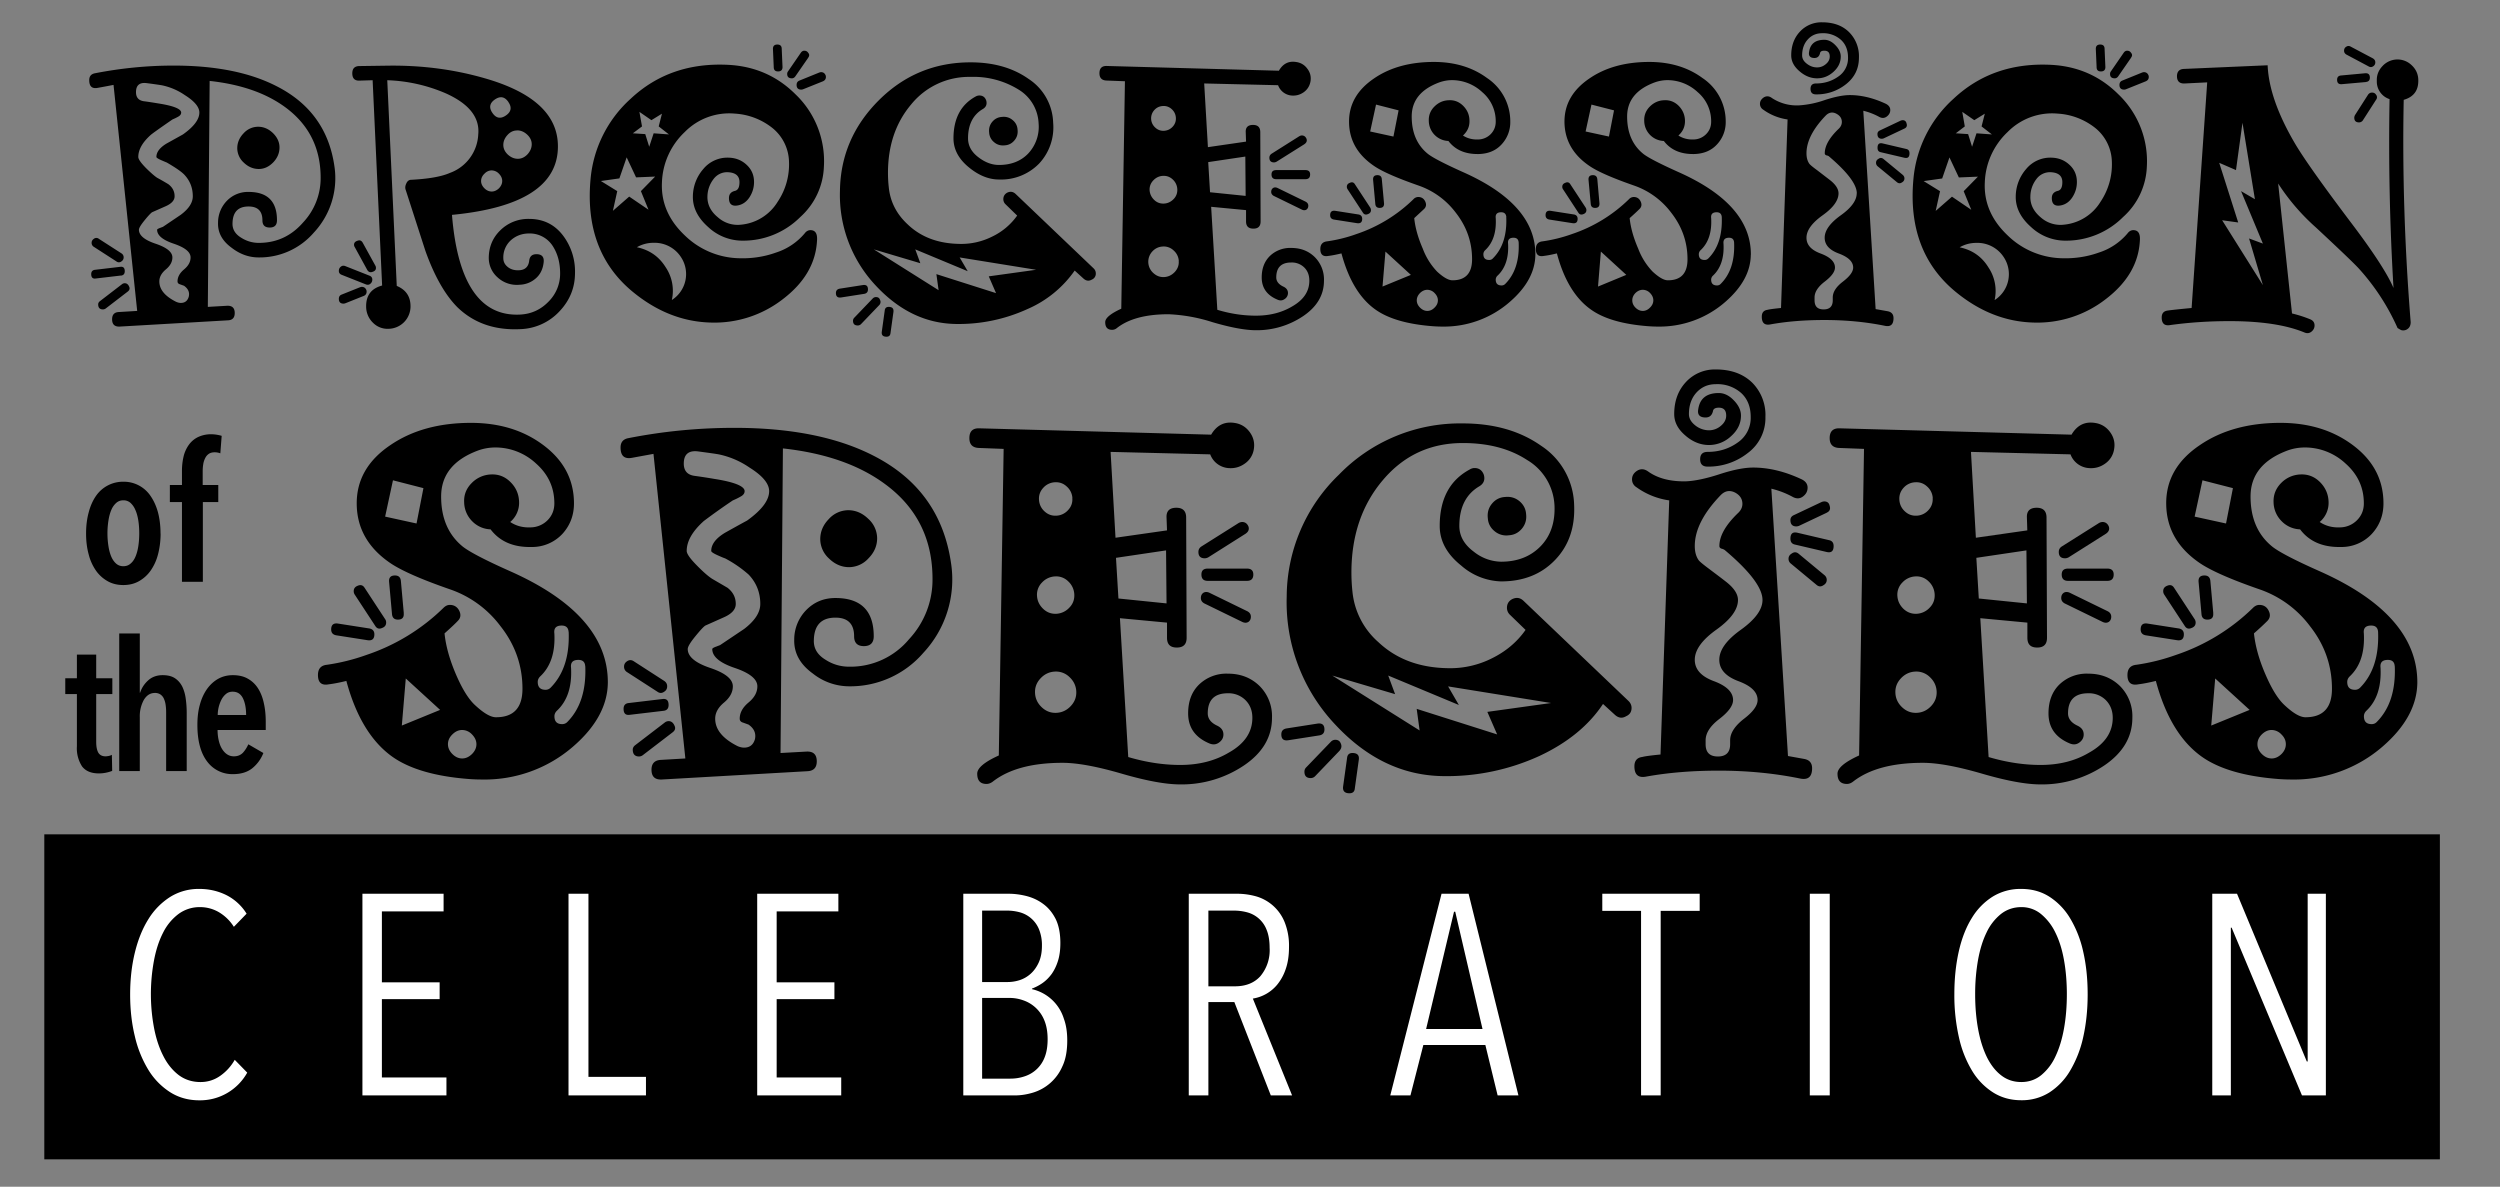
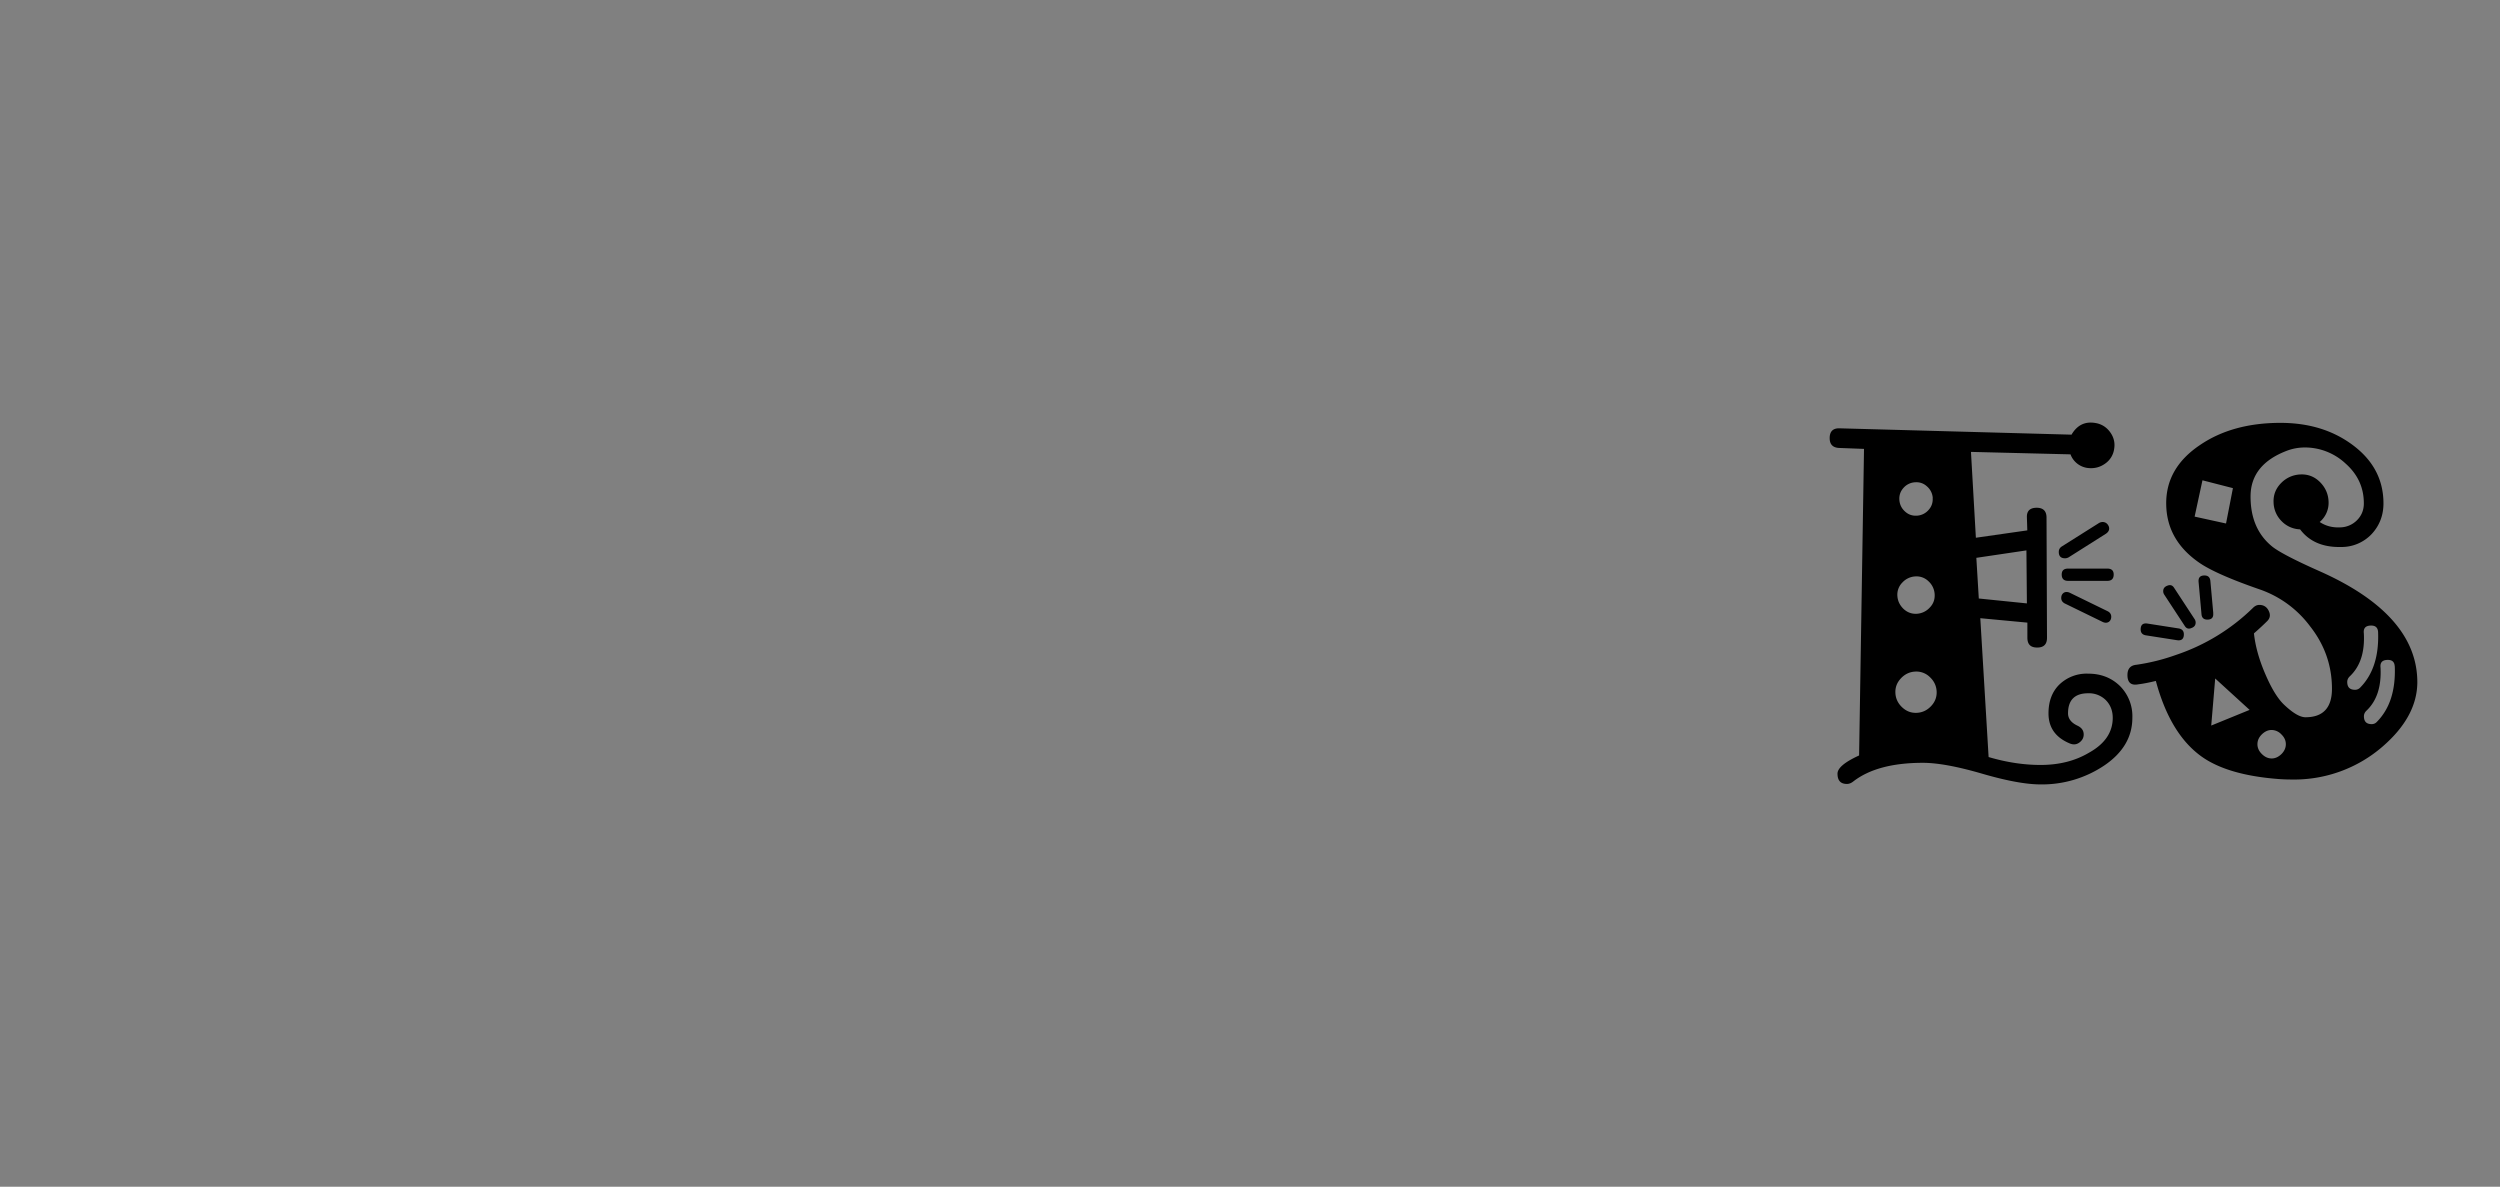
<svg xmlns="http://www.w3.org/2000/svg" stroke-miterlimit="10" style="fill-rule:nonzero;clip-rule:evenodd;stroke-linecap:round;stroke-linejoin:round" viewBox="0 0 316 150" xml:space="preserve" fill="oklch(12% 50% 20deg)">
  <rect x="0" y="0" width="316" height="150" fill="#808080" stroke="none" />
-   <path d="M5.59 105.46H308.4v41.08H5.6v-41.08ZM35.33 18.64c0 .7-.27 1.34-.8 1.89-.54.55-1.15.83-1.82.83-.7 0-1.34-.27-1.89-.8a2.48 2.48 0 0 1-.83-1.82c0-.7.27-1.34.8-1.89a2.48 2.48 0 0 1 1.83-.83c.7 0 1.33.27 1.88.8.55.54.83 1.15.83 1.82Zm6.95 2.44a10.07 10.07 0 0 1-2.62 8.33 9.05 9.05 0 0 1-6.95 3.13c-1.23 0-2.36-.4-3.4-1.2-1.2-.86-1.79-1.92-1.75-3.17a3.96 3.96 0 0 1 1.14-2.81 3.69 3.69 0 0 1 2.72-1.1c2.4 0 3.59 1.2 3.59 3.58 0 .62-.31.92-.92.92-.62 0-.92-.3-.92-.92 0-1.16-.59-1.74-1.75-1.74-1.32 0-2 .7-2.03 2.11-.03.77.34 1.38 1.1 1.84.68.43 1.42.65 2.22.65 2.24 0 4.1-.86 5.6-2.58a8.17 8.17 0 0 0 2.22-5.66c0-3.7-1.46-6.65-4.37-8.83-2.46-1.84-5.68-2.97-9.66-3.4l-.23 28.56 2.43-.14c.65-.03.97.28.97.92 0 .59-.29.9-.87.92l-13.67.79c-.64.03-.96-.28-.96-.92 0-.59.29-.9.87-.92l2.3-.14-2.99-28.57a105 105 0 0 1-1.97.37c-.74.15-1.1-.17-1.1-.97 0-.49.24-.78.73-.87 3.28-.64 6.59-.97 9.93-.97 5.28 0 9.6.86 12.97 2.58 4.27 2.15 6.72 5.55 7.37 10.21ZM15.36 32.03c.18.12.27.3.27.5 0 .22-.1.39-.28.51a.5.5 0 0 1-.64 0l-2.85-1.84a.58.58 0 0 1-.28-.5c0-.22.1-.39.28-.51a.5.5 0 0 1 .64 0l2.86 1.84Zm-.1 2.8-3.13.37c-.4.07-.6-.12-.6-.55 0-.34.18-.52.51-.55l3.13-.37c.4-.06.6.12.6.55 0 .34-.17.53-.5.56Zm.88 2.03-2.76 2.12a.61.61 0 0 1-.37.13c-.4 0-.6-.21-.6-.64 0-.15.08-.3.23-.41l2.76-2.12c.12-.1.25-.14.37-.14.24 0 .43.14.55.42.12.24.06.46-.18.64Zm9.06-22.63c0-.7-.61-1.44-1.84-2.21a7.94 7.94 0 0 0-2.9-1.24c-.37-.06-1.03-.16-1.98-.28-.86-.09-1.29.3-1.29 1.15 0 .68.34 1.06 1.02 1.15.49.06 1.1.16 1.84.28 1.9.3 2.85.69 2.85 1.15 0 .21-.13.39-.4.53-.25.14-.49.25-.7.34-1.6 1.1-2.5 1.75-2.72 1.93-1.07.95-1.6 1.89-1.6 2.81 0 .28.33.75 1 1.43.59.58 1.05.98 1.38 1.2.5.27.97.54 1.43.82.52.4.78.9.78 1.52 0 .52-.4.95-1.2 1.29l-1.65.73c-.15.1-.47.43-.94 1.01-.48.59-.72.99-.72 1.2 0 .7.7 1.3 2.12 1.77 1.41.48 2.11 1.05 2.11 1.73 0 .55-.27 1.05-.82 1.51-.55.46-.83.97-.83 1.52 0 1.01.7 1.87 2.12 2.58.21.09.4.14.6.14.51 0 .85-.26 1-.79.13-.55-.07-1-.6-1.38l-.5-.18c-.21-.06-.32-.18-.32-.37 0-.55.28-1.06.83-1.52.55-.46.82-.96.82-1.51 0-.68-.7-1.25-2.11-1.73-1.41-.47-2.12-1.06-2.12-1.77 0-.06.13-.14.37-.23l.37-.14 2.25-1.52c1.02-.76 1.52-1.54 1.52-2.34 0-1.08-.37-2-1.1-2.76-.4-.4-1.14-.9-2.21-1.52-.03 0-.25-.1-.67-.28-.41-.18-.62-.32-.62-.41 0-.61.43-1.18 1.29-1.7l2.07-1.15c1.38-.98 2.07-1.9 2.07-2.76ZM72.68 34.51c0 1.84-.65 3.45-1.95 4.83a7.06 7.06 0 0 1-4.86 2.26c-3.28.18-5.96-.74-8.05-2.76-1.56-1.57-2.91-3.94-4.05-7.13l-2.48-7.68c-.1-.25-.08-.52.05-.8.12-.3.3-.46.55-.5 2.24-.11 3.9-.4 4.97-.87A5.44 5.44 0 0 0 60.45 17c.21-2.15-1.16-3.88-4.1-5.2a20.33 20.33 0 0 0-7.4-1.66l1.2 26c1.16.48 1.74 1.34 1.74 2.57a2.83 2.83 0 0 1-2.76 2.85 2.58 2.58 0 0 1-1.98-.76 2.84 2.84 0 0 1-.87-2c-.03-1.44.64-2.34 2.02-2.71l-1.2-25.95-1.65.05c-.61.03-.92-.28-.92-.92 0-.61.3-.92.92-.92l3.54-.05c4.26-.06 8.33.46 12.2 1.57 6.28 1.78 9.39 4.69 9.33 8.74-.06 4.84-4.52 7.7-13.39 8.55.7 8.68 3.6 12.88 8.65 12.6 1.41-.08 2.6-.64 3.57-1.65a4.97 4.97 0 0 0 1.45-3.54c0-1.35-.31-2.5-.92-3.45a3.45 3.45 0 0 0-3-1.61c-.91 0-1.69.3-2.32.87a2.93 2.93 0 0 0-.94 2.26c0 .43.18.8.55 1.1.37.3.84.45 1.43.42.76-.03 1.2-.43 1.29-1.2.06-.55.36-.83.92-.83.67 0 .98.34.91 1.01-.09.86-.42 1.55-1 2.05a3.2 3.2 0 0 1-2.03.8 3.58 3.58 0 0 1-2.83-.96 3.27 3.27 0 0 1-1.08-2.4c0-1.4.49-2.58 1.47-3.53a5.02 5.02 0 0 1 3.64-1.43c1.8 0 3.25.72 4.32 2.16a7.52 7.52 0 0 1 1.47 4.7Zm-25.25-.96c.06.09.09.2.09.32 0 .25-.15.41-.46.5-.28.1-.5 0-.65-.27l-1.56-2.85a.57.57 0 0 1-.1-.32c0-.25.16-.42.47-.51.27-.1.49 0 .64.28l1.57 2.85Zm-.74 1.29c.25.09.37.26.37.5 0 .22-.09.4-.25.53-.17.14-.36.16-.58.07l-3.03-1.2c-.25-.09-.37-.26-.37-.5 0-.22.08-.4.25-.53.17-.14.36-.16.58-.07l3.03 1.2Zm-.73 2.57-2.3.92a.76.76 0 0 1-.23.05c-.4 0-.6-.2-.6-.6 0-.28.12-.46.37-.55l2.3-.92c.09-.03.16-.05.23-.05.3 0 .5.16.6.46.05.34-.07.57-.38.7Zm18.3-24.52c-.46-.67-1.02-.78-1.7-.32-.67.46-.78 1.03-.32 1.7.46.68 1.03.79 1.7.33.68-.46.78-1.03.32-1.7Zm1.1 3.6c-.45 0-.86.18-1.21.57-.35.38-.53.8-.53 1.26 0 .46.2.87.57 1.22.39.35.8.53 1.27.53.46 0 .87-.2 1.22-.57.35-.39.53-.81.53-1.27 0-.46-.2-.87-.58-1.22-.38-.35-.8-.53-1.26-.53Zm-1.88 6.39c0-.34-.14-.65-.41-.92a1.28 1.28 0 0 0-.92-.42c-.34 0-.65.14-.92.42-.28.27-.42.58-.42.92 0 .33.14.64.42.92.27.27.58.41.92.41.33 0 .64-.14.92-.41.27-.28.41-.59.41-.92ZM102.17 7.28l-1.66 2.4c-.12.15-.26.22-.41.22-.4 0-.6-.18-.6-.55 0-.12.03-.23.1-.32l1.65-2.4c.12-.15.26-.22.41-.22.22 0 .38.09.5.27.16.19.16.39 0 .6Zm1.84 3-2.49 1a.76.76 0 0 1-.23.05c-.4 0-.6-.2-.6-.6 0-.27.13-.46.37-.55l2.49-1.01c.09-.03.17-.05.23-.05.3 0 .5.16.6.46.06.34-.07.57-.37.7Zm-5.1-1.8c0 .37-.2.55-.56.55-.37 0-.55-.18-.55-.55l-.1-2.3c0-.37.19-.55.56-.55.36 0 .55.18.55.55l.1 2.3Zm5.23 12.6a8.98 8.98 0 0 1-2.98 6.35 10.19 10.19 0 0 1-7.23 2.99 6.34 6.34 0 0 1-4.39-1.7c-1.33-1.17-1.99-2.47-1.96-3.91a5.33 5.33 0 0 1 1.32-3.45 3.95 3.95 0 0 1 3.24-1.43c.89.03 1.64.34 2.25.92.62.58.92 1.3.92 2.16 0 .68-.18 1.3-.55 1.89-.37.58-.86.94-1.47 1.06-.77.15-1.15-.16-1.15-.92 0-.5.26-.8.78-.92.37-.1.55-.46.55-1.1 0-.77-.47-1.19-1.42-1.25a2.13 2.13 0 0 0-1.87.88 3.66 3.66 0 0 0-.76 2.16c-.03 1.01.4 1.9 1.3 2.64a3.75 3.75 0 0 0 2.94.95 6.09 6.09 0 0 0 4.64-2.9 8.46 8.46 0 0 0 1.43-5.06 5.64 5.64 0 0 0-2.12-4.28 8.43 8.43 0 0 0-4.73-1.8 7.88 7.88 0 0 0-6.33 2.33 9.17 9.17 0 0 0-2.88 6.37c-.12 2.51.83 4.74 2.86 6.67a10.15 10.15 0 0 0 6.58 2.9c1.74.09 3.4-.14 4.96-.7a7.87 7.87 0 0 0 3.64-2.43c.21-.28.46-.41.73-.41.62 0 .9.44.83 1.33-.15 2.85-1.59 5.31-4.3 7.38a14.09 14.09 0 0 1-9.18 2.97c-3.52-.1-6.8-1.4-9.84-3.91-4.11-3.4-5.87-8.16-5.3-14.26a15.5 15.5 0 0 1 5.07-10.12c3.34-3.13 7.48-4.55 12.42-4.28 3.31.19 6.12 1.43 8.42 3.73a11.68 11.68 0 0 1 3.58 9.15Zm-19.6-4.1-1.28-1 .41-1.61-1.33.82-1.52-1.05.33 1.84-1.16.87 1.57.1.5 1.6.56-1.7 1.93.14Zm-1.74 5.34-2.4.1-1.19-2.53-.92 2.66-2.34.33 2.07 1.28-.55 2.49 2.06-1.8 2.44 1.66-.96-2.35 1.8-1.84Zm3.27 10.17a3.97 3.97 0 0 0-3.45-1.8 4.2 4.2 0 0 0-2.12.56c1.6.34 2.8 1.18 3.64 2.53a5.32 5.32 0 0 1 .78 4.14 3.88 3.88 0 0 0 1.15-5.43ZM128.62 16.39c.06.52-.07.97-.4 1.36-.32.38-.72.59-1.21.62-.52.06-.98-.07-1.36-.4a1.67 1.67 0 0 1-.62-1.21c-.06-.52.07-.98.39-1.36.32-.38.73-.59 1.22-.62.52-.06.97.07 1.36.4.38.31.59.72.62 1.21Zm9.61 17.53c.19.18.28.4.28.64a.8.8 0 0 1-.5.78c-.38.22-.73.17-1.07-.14l-1.1-1a14.1 14.1 0 0 1-5.98 4.87 20.88 20.88 0 0 1-9.06 1.88c-3.77-.06-7.13-1.67-10.08-4.83a16.7 16.7 0 0 1-4.55-12c.06-4.42 1.7-8.23 4.9-11.43 3.2-3.2 7.07-4.81 11.61-4.81 2.92 0 5.36.7 7.34 2.1a6.84 6.84 0 0 1 3.1 5.54 6.7 6.7 0 0 1-1.79 5.17 6.72 6.72 0 0 1-5.06 2c-1.26 0-2.5-.49-3.72-1.47-1.35-1.07-2.03-2.32-2.03-3.73 0-2.51.94-4.27 2.8-5.29.16-.09.31-.13.47-.13.43 0 .72.21.87.64.12.46-.01.81-.41 1.06-1.26.73-1.89 1.98-1.89 3.72 0 .95.46 1.77 1.38 2.44.83.62 1.67.92 2.53.92 1.53 0 2.77-.48 3.7-1.45a4.93 4.93 0 0 0 1.31-3.8 5.24 5.24 0 0 0-2.57-4.3 10.82 10.82 0 0 0-6.03-1.58 9.4 9.4 0 0 0-7.5 3.47c-1.96 2.32-2.94 5.2-2.94 8.67 0 .59.03 1.18.1 1.8.18 1.84.99 3.42 2.43 4.74 1.69 1.6 3.88 2.4 6.58 2.43a8.68 8.68 0 0 0 4.05-.92 8.19 8.19 0 0 0 3.17-2.66l-1.47-1.43a.88.88 0 0 1-.28-.64c0-.37.17-.65.5-.83.4-.19.76-.12 1.07.18l9.84 9.39Zm-25.3 5.52-.37 2.66c-.03.31-.2.46-.5.46-.46 0-.66-.21-.6-.64l.37-2.67c.03-.3.2-.46.5-.46.46 0 .66.22.6.65Zm-3.68-2.3-2.94.46c-.43.06-.65-.13-.65-.56 0-.3.16-.49.46-.55l2.95-.46c.43-.06.64.12.64.55 0 .31-.15.5-.46.56Zm1.89 1.42-2.3 2.4a.57.57 0 0 1-.42.18c-.4 0-.6-.2-.6-.6 0-.15.07-.3.19-.41l2.3-2.4a.57.57 0 0 1 .41-.18c.25 0 .42.1.5.32.13.25.1.48-.08.7Zm19.82-4.46-9.66-1.56 1.02 1.74-6.63-2.76.64 1.75-5.88-1.75 8.19 5.16-.28-2.03 7.54 2.4-.92-2.12 5.98-.83ZM164.87 18.23l-3.5 2.2a.74.74 0 0 1-.32.1c-.4 0-.6-.2-.6-.6 0-.21.1-.38.28-.5l3.5-2.21c.11-.06.22-.1.31-.1.28 0 .48.14.6.42.1.28 0 .5-.27.69Zm.13 4.42h-3.68c-.4 0-.6-.2-.6-.6 0-.37.2-.55.6-.55H165c.4 0 .6.18.6.55 0 .4-.2.6-.6.6Zm.05 2.85c.21.12.32.29.32.5 0 .22-.08.38-.23.49-.15.1-.34.11-.55.02L161 24.76c-.21-.12-.32-.29-.32-.5 0-.22.08-.38.23-.49.15-.1.34-.11.55-.02l3.59 1.75Zm2.3 9.98c0 1.8-.88 3.3-2.65 4.49a10.46 10.46 0 0 1-5.95 1.77c-1.35 0-3.19-.34-5.5-1.02a21.03 21.03 0 0 0-5.54-1c-2.86 0-5.03.57-6.53 1.74a.92.92 0 0 1-.6.23c-.59 0-.88-.32-.88-.97 0-.52.68-1.08 2.03-1.7l.46-28.75-2.35-.09c-.58-.03-.87-.34-.87-.92 0-.64.32-.95.96-.92l21.72.6c.52-.9 1.25-1.26 2.2-1.1.59.09 1.05.37 1.4.85.36.47.49 1 .4 1.58-.1.58-.38 1.04-.85 1.38-.48.34-1 .48-1.6.42a1.99 1.99 0 0 1-1.65-1.3l-9.34-.22.47 8.05 4.82-.7-.04-1.19c-.03-.61.28-.92.92-.92.61 0 .92.3.92.92l.04 11.27c0 .62-.3.92-.91.92-.62 0-.93-.3-.93-.92v-1.42l-4.41-.42.78 13.02c1.66.5 3.28.74 4.88.74 1.75 0 3.26-.39 4.55-1.15 1.47-.83 2.2-1.92 2.2-3.27 0-.67-.2-1.23-.63-1.66a2.24 2.24 0 0 0-1.66-.64c-1.26 0-1.89.63-1.89 1.89 0 .49.3.87.88 1.15.4.18.6.46.6.82a.9.9 0 0 1-.42.76c-.28.2-.58.23-.92.07-1.32-.55-1.98-1.49-1.98-2.8 0-1.14.35-2.04 1.04-2.72a3.69 3.69 0 0 1 2.69-1.01c1.2 0 2.18.38 2.97 1.15a4 4 0 0 1 1.17 2.99Zm-9.9-10.72-.04-4.97-4.69.7.23 3.81 4.5.46Zm-8.82-9.89c-.03-.43-.21-.79-.53-1.08-.32-.29-.7-.42-1.13-.39-.43.03-.79.2-1.08.53a1.56 1.56 0 0 0 .14 2.2c.32.3.7.43 1.13.4.42-.03.78-.2 1.08-.53.29-.32.42-.7.39-1.13Zm.18 9.02a1.77 1.77 0 0 0-.57-1.2c-.36-.34-.78-.49-1.27-.46-.46.03-.86.22-1.2.58-.33.35-.49.77-.46 1.26.04.46.23.86.58 1.2.35.34.77.49 1.27.46.46-.03.85-.22 1.2-.58.33-.35.48-.77.45-1.26Zm.19 9.1a1.91 1.91 0 0 0-.65-1.33 1.8 1.8 0 0 0-1.38-.5c-.52.03-.97.24-1.33.64a1.91 1.91 0 0 0 .14 2.71c.4.37.85.54 1.38.51.52-.03.96-.25 1.33-.64.37-.4.54-.86.5-1.38Z" />
-   <path d="M194.07 32.21c-.03 2.12-1.1 4.1-3.22 5.94a12.65 12.65 0 0 1-8.6 3.13c-.4 0-.8-.02-1.2-.05-3.18-.25-5.59-.95-7.22-2.12-1.96-1.4-3.38-3.77-4.27-7.08-.62.15-1.17.26-1.66.32-.67.12-1.01-.17-1.01-.87 0-.58.28-.9.83-.97 1.28-.18 2.53-.49 3.72-.92a18.87 18.87 0 0 0 7.22-4.41.83.83 0 0 1 .6-.28c.4 0 .7.18.88.55.18.37.14.7-.14.97l-1.24 1.15c.12 1.2.48 2.48 1.08 3.86a8.5 8.5 0 0 0 1.81 2.9c.8.74 1.45 1.1 1.94 1.1 1.65 0 2.48-.89 2.48-2.66 0-2.18-.69-4.14-2.07-5.9a9.94 9.94 0 0 0-4.65-3.4c-2.72-.95-4.61-1.77-5.65-2.48-2.09-1.41-3.15-3.25-3.18-5.52-.03-2.27 1.03-4.12 3.18-5.57 2.02-1.38 4.54-2.07 7.54-2.07 2.64 0 4.88.68 6.72 2.03a6.58 6.58 0 0 1 2.94 5.52 4.1 4.1 0 0 1-1.08 2.85c-.72.8-1.7 1.21-2.92 1.24-1.69.03-2.96-.52-3.82-1.65a2.57 2.57 0 0 1-2.48-2.53c-.03-.7.2-1.31.71-1.82.5-.5 1.11-.78 1.82-.8.7-.04 1.3.2 1.81.7.51.51.78 1.12.8 1.82.04.77-.24 1.41-.82 1.94.55.36 1.2.53 1.93.5a2.27 2.27 0 0 0 1.59-.69c.41-.43.62-.95.62-1.56a4.8 4.8 0 0 0-1.7-3.73 5.6 5.6 0 0 0-3.82-1.52c-.55 0-1.09.1-1.6.28-2.34.86-3.5 2.3-3.5 4.32 0 2.03.67 3.6 2.02 4.7.61.49 2.08 1.25 4.41 2.3 6.17 2.73 9.24 6.22 9.2 10.48Zm-19.13-6.53c.03.4-.15.6-.55.6-.34 0-.52-.17-.55-.5l-.28-3.04c-.03-.4.15-.6.55-.6.34 0 .52.17.55.5l.28 3.04Zm-1.75.55c.06.1.1.2.1.33 0 .24-.13.41-.38.5-.27.12-.49.06-.64-.18l-1.93-2.95a.57.57 0 0 1-.1-.32c0-.24.13-.41.38-.5.27-.13.49-.07.64.18l1.93 2.94Zm-1.47.88c.3.06.46.24.46.55 0 .43-.22.61-.65.55l-2.94-.46c-.3-.06-.46-.24-.46-.55 0-.43.22-.61.65-.55l2.94.46Zm5.06-13.16-2.85-.73-.74 3.4 2.94.64.65-3.3Zm13.62 13.48c-.04-.4-.25-.6-.65-.6-.52 0-.75.25-.69.74.1 1.78-.35 3.13-1.33 4.05a.7.7 0 0 0-.23.5c0 .5.24.74.73.74.19 0 .34-.06.46-.19 1.23-1.22 1.8-2.97 1.7-5.24Zm1.56 3.22c-.03-.4-.25-.6-.65-.6-.52 0-.75.25-.69.74.1 1.78-.35 3.13-1.33 4.05a.7.7 0 0 0-.23.5c0 .5.25.74.74.74.18 0 .33-.06.46-.19 1.22-1.22 1.8-2.97 1.7-5.24Zm-13.62 4.1-3.22-2.95-.37 4.42 3.6-1.48Zm2.07 1.88c-.33 0-.64.14-.92.41-.27.28-.41.59-.41.92 0 .34.14.65.41.92.28.28.59.42.92.42.34 0 .65-.14.92-.42.28-.27.42-.58.42-.92 0-.33-.14-.64-.42-.92a1.28 1.28 0 0 0-.92-.41ZM221.3 32.21c-.02 2.12-1.1 4.1-3.21 5.94a12.65 12.65 0 0 1-8.6 3.13c-.4 0-.8-.02-1.2-.05-3.19-.25-5.6-.95-7.22-2.12-1.97-1.4-3.4-3.77-4.28-7.08-.61.15-1.17.26-1.66.32-.67.12-1-.17-1-.87 0-.58.27-.9.82-.97 1.29-.18 2.53-.49 3.73-.92a18.87 18.87 0 0 0 7.22-4.41.83.83 0 0 1 .6-.28c.4 0 .69.18.87.55.18.37.14.7-.14.97-.27.27-.69.66-1.24 1.15.12 1.2.48 2.48 1.08 3.86a8.5 8.5 0 0 0 1.82 2.9c.8.74 1.44 1.1 1.93 1.1 1.66 0 2.48-.89 2.48-2.66 0-2.18-.69-4.14-2.07-5.9a9.94 9.94 0 0 0-4.64-3.4c-2.73-.95-4.62-1.77-5.66-2.48-2.09-1.41-3.14-3.25-3.18-5.52-.03-2.27 1.03-4.12 3.18-5.57 2.02-1.38 4.54-2.07 7.54-2.07 2.64 0 4.88.68 6.72 2.03a6.58 6.58 0 0 1 2.94 5.52 4.1 4.1 0 0 1-1.08 2.85c-.72.8-1.7 1.21-2.92 1.24-1.69.03-2.96-.52-3.82-1.65a2.57 2.57 0 0 1-2.48-2.53c-.03-.7.2-1.31.71-1.82.5-.5 1.11-.78 1.82-.8.7-.04 1.31.2 1.82.7.5.51.77 1.12.8 1.82.03.77-.24 1.41-.83 1.94.56.36 1.2.53 1.94.5a2.27 2.27 0 0 0 1.58-.69c.42-.43.62-.95.62-1.56a4.8 4.8 0 0 0-1.7-3.73 5.6 5.6 0 0 0-3.82-1.52c-.55 0-1.09.1-1.6.28-2.34.86-3.5 2.3-3.5 4.32 0 2.03.67 3.6 2.02 4.7.61.49 2.09 1.25 4.42 2.3 6.16 2.73 9.23 6.22 9.2 10.48Zm-19.13-6.53c.03.4-.15.6-.55.6-.34 0-.52-.17-.55-.5l-.28-3.04c-.03-.4.15-.6.55-.6.34 0 .52.17.56.5l.27 3.04Zm-1.75.55c.06.1.1.2.1.33 0 .24-.13.41-.37.5-.28.12-.5.06-.65-.18l-1.93-2.95a.57.57 0 0 1-.1-.32c0-.24.13-.41.38-.5.27-.13.49-.07.64.18l1.93 2.94Zm-1.47.88c.3.06.46.24.46.55 0 .43-.21.61-.64.55l-2.95-.46c-.3-.06-.46-.24-.46-.55 0-.43.22-.61.65-.55l2.94.46Zm5.06-13.16-2.85-.73-.74 3.4 2.95.64.64-3.3Zm13.62 13.48c-.03-.4-.25-.6-.65-.6-.52 0-.75.25-.69.74.1 1.78-.35 3.13-1.33 4.05a.7.7 0 0 0-.23.5c0 .5.24.74.74.74.18 0 .33-.06.46-.19 1.22-1.22 1.79-2.97 1.7-5.24Zm1.56 3.22c-.03-.4-.24-.6-.64-.6-.52 0-.75.25-.7.74.1 1.78-.35 3.13-1.33 4.05a.7.7 0 0 0-.23.5c0 .5.25.74.74.74.18 0 .34-.06.46-.19 1.23-1.22 1.8-2.97 1.7-5.24Zm-13.62 4.1-3.22-2.95-.36 4.42 3.58-1.48Zm2.08 1.88c-.34 0-.65.14-.93.41-.27.28-.4.59-.4.92 0 .34.13.65.4.92.28.28.59.42.93.42.33 0 .64-.14.91-.42.28-.27.42-.58.42-.92 0-.33-.14-.64-.41-.92a1.28 1.28 0 0 0-.92-.41ZM234.97 7.28c0 1.38-.54 2.5-1.63 3.36a5.95 5.95 0 0 1-3.8 1.29c-.46 0-.69-.23-.69-.7 0-.45.23-.68.7-.68 1.06 0 2-.3 2.82-.88a2.79 2.79 0 0 0 1.22-2.39c0-.95-.3-1.7-.9-2.25a3.36 3.36 0 0 0-2.37-.83c-.73 0-1.34.26-1.81.78-.48.52-.72 1.2-.72 2.03 0 .4.2.75.6 1.05.4.31.83.46 1.29.46.4 0 .77-.13 1.1-.41.34-.28.5-.6.5-.97 0-.49-.22-.73-.68-.73-.34 0-.52.1-.55.32-.1.4-.33.6-.7.6-.54 0-.78-.26-.68-.78.15-1.02.8-1.52 1.93-1.52.49 0 .96.23 1.4.69.45.46.67.93.67 1.42 0 .74-.3 1.38-.92 1.94-.61.55-1.3.82-2.07.82-.8 0-1.54-.3-2.23-.9-.7-.6-1.04-1.26-1.04-2 0-1.22.37-2.22 1.1-3a3.69 3.69 0 0 1 2.81-1.18c1.41 0 2.54.4 3.38 1.22a4.3 4.3 0 0 1 1.27 3.24Zm5.75 8.97-2.62 1.24a.76.76 0 0 1-.23.05c-.37 0-.56-.2-.56-.6 0-.21.11-.37.33-.46l2.62-1.24c.1-.03.17-.05.23-.05.27 0 .44.14.5.42.1.3 0 .52-.27.64Zm.23 2.58c.28.06.41.24.41.55 0 .5-.23.67-.69.55l-2.94-.69c-.28-.06-.41-.24-.41-.55 0-.5.22-.67.69-.55l2.94.69Zm-.46 3.26c.15.13.23.28.23.46 0 .22-.1.39-.32.51-.22.15-.43.14-.65-.05l-2.39-1.97a.57.57 0 0 1-.23-.46c0-.22.1-.39.32-.51.22-.15.43-.14.65.05l2.39 1.97Zm-1.89 17.25c.5.1.74.39.74.88 0 .8-.37 1.12-1.1.96-2.4-.49-4.94-.73-7.64-.73-2.48 0-4.75.18-6.8.55-.75.15-1.11-.17-1.11-.97 0-.52.24-.8.73-.87.22-.06.79-.14 1.7-.23l.83-23.83a6.9 6.9 0 0 1-3.08-1.24.85.85 0 0 1-.41-.74c0-.33.17-.6.5-.82.34-.19.68-.16 1.01.09a5.7 5.7 0 0 0 3.55.92 12.1 12.1 0 0 0 3.15-.67c1.27-.41 2.32-.62 3.15-.62 1.47 0 2.99.37 4.55 1.1.37.19.56.45.56.79 0 .33-.15.6-.44.82-.3.22-.6.23-.95.05a8.17 8.17 0 0 0-2.02-.78l1.56 25.07 1.52.27Zm-3.9-14.9c0-1.13-1.19-2.7-3.55-4.7a.84.84 0 0 0-.28-.1c-.15-.05-.22-.14-.22-.26 0-.95.6-2 1.79-3.13.24-.24.37-.52.37-.83 0-.46-.23-.8-.7-1.05-.48-.25-.93-.17-1.33.23-1.62 1.68-2.44 3.28-2.44 4.78 0 .55.13 1 .37 1.33.1.13.42.4.97.8l1.6 1.23c.75.58 1.11 1.15 1.11 1.7 0 .89-.67 1.82-2.02 2.78-1.35.97-2.03 1.91-2.03 2.83 0 .9.6 1.56 1.8 2 1.2.45 1.8 1.04 1.8 1.77 0 .53-.44 1.12-1.3 1.78-.85.65-1.28 1.32-1.28 2v.36c0 .77.38 1.15 1.15 1.15.76 0 1.15-.38 1.15-1.15v-.36c0-.68.43-1.35 1.28-2 .86-.66 1.3-1.25 1.3-1.78 0-.73-.6-1.32-1.8-1.77-1.2-.44-1.8-1.1-1.8-2 0-.92.68-1.86 2.03-2.83 1.35-.96 2.02-1.9 2.02-2.78ZM269.38 7.28l-1.66 2.4c-.12.15-.26.22-.41.22-.4 0-.6-.18-.6-.55 0-.12.03-.23.1-.32l1.65-2.4c.12-.15.26-.22.41-.22.22 0 .38.09.5.27.16.19.16.39 0 .6Zm1.84 3-2.49 1a.76.76 0 0 1-.23.05c-.4 0-.6-.2-.6-.6 0-.27.13-.46.37-.55l2.49-1.01c.09-.03.17-.05.23-.05.3 0 .5.16.6.46.06.34-.07.57-.37.7Zm-5.1-1.8c0 .37-.2.55-.56.55-.37 0-.55-.18-.55-.55l-.1-2.3c0-.37.19-.55.56-.55.36 0 .55.18.55.55l.1 2.3Zm5.24 12.6a8.98 8.98 0 0 1-3 6.35 10.19 10.19 0 0 1-7.22 2.99 6.34 6.34 0 0 1-4.39-1.7c-1.33-1.17-1.99-2.47-1.96-3.91a5.33 5.33 0 0 1 1.32-3.45 3.95 3.95 0 0 1 3.24-1.43c.89.03 1.64.34 2.25.92.62.58.92 1.3.92 2.16 0 .68-.18 1.3-.55 1.89-.37.58-.86.94-1.47 1.06-.77.15-1.15-.16-1.15-.92 0-.5.26-.8.78-.92.37-.1.55-.46.55-1.1 0-.77-.47-1.19-1.42-1.25a2.13 2.13 0 0 0-1.87.88 3.66 3.66 0 0 0-.75 2.16c-.04 1.01.4 1.9 1.28 2.64a3.75 3.75 0 0 0 2.95.95 6.09 6.09 0 0 0 4.64-2.9 8.46 8.46 0 0 0 1.43-5.06 5.64 5.64 0 0 0-2.12-4.28 8.43 8.43 0 0 0-4.74-1.8 7.88 7.88 0 0 0-6.32 2.33 9.17 9.17 0 0 0-2.88 6.37c-.12 2.51.83 4.74 2.86 6.67a10.15 10.15 0 0 0 6.57 2.9c1.75.09 3.4-.14 4.97-.7a7.87 7.87 0 0 0 3.64-2.43c.21-.28.46-.41.73-.41.62 0 .9.44.83 1.33-.15 2.85-1.59 5.31-4.3 7.38a14.09 14.09 0 0 1-9.18 2.97c-3.52-.1-6.8-1.4-9.84-3.91-4.11-3.4-5.87-8.16-5.3-14.26a15.5 15.5 0 0 1 5.07-10.12c3.34-3.13 7.48-4.55 12.42-4.28 3.31.19 6.12 1.43 8.42 3.73a11.68 11.68 0 0 1 3.59 9.15Zm-19.6-4.1-1.29-1 .41-1.61-1.33.82-1.52-1.05.32 1.84-1.14.87 1.56.1.5 1.6.56-1.7 1.93.14ZM250 22.33l-2.4.1-1.19-2.53-.92 2.66-2.34.33 2.07 1.28-.55 2.49 2.06-1.8 2.44 1.66-.96-2.35 1.8-1.84Zm3.27 10.17a3.97 3.97 0 0 0-3.45-1.8c-.77 0-1.48.19-2.12.56 1.6.34 2.8 1.18 3.63 2.53a5.33 5.33 0 0 1 .79 4.14 3.88 3.88 0 0 0 1.15-5.43ZM299.92 7.37c.22.13.32.3.32.51 0 .21-.09.38-.27.5-.19.13-.39.13-.6 0l-2.76-1.47c-.22-.12-.32-.29-.32-.5 0-.22.09-.39.27-.5.19-.13.39-.13.6 0l2.76 1.46Zm-.87 3-3.04.27c-.4.03-.6-.15-.6-.55 0-.34.17-.52.5-.55l3.04-.28c.4-.03.6.15.6.55 0 .34-.17.52-.5.55Zm1.28 2.25-1.65 2.57a.58.58 0 0 1-.5.28c-.4 0-.6-.2-.6-.6 0-.09.03-.2.09-.32l1.65-2.58c.13-.18.3-.27.5-.27.22 0 .4.09.51.27a.5.5 0 0 1 0 .65Zm5.34-2.58c.06 1.35-.55 2.21-1.84 2.58-.18 9.01.1 18.38.88 28.1 0 .37-.12.65-.35.83-.23.19-.5.25-.8.19-.1-.03-.27-.13-.51-.28a28.18 28.18 0 0 0-4.88-7.5c-.58-.64-2.39-2.37-5.43-5.2a27.2 27.2 0 0 1-4.78-5.56l1.75 16.42c.86.21 1.62.46 2.3.74.37.15.55.41.55.78 0 .3-.13.57-.39.78-.26.21-.56.25-.9.1-2.33-.96-5.49-1.43-9.47-1.43-2.55 0-5.05.16-7.5.5-.7.12-1.06-.2-1.06-.96 0-.53.26-.82.78-.88.4-.06 1.4-.17 3-.32l1.97-28.52-2.85.14c-.64.03-.97-.28-.97-.92 0-.58.3-.9.88-.92l10.58-.46c.12 2.91 1.3 6.25 3.54 10.03 1.16 1.93 3.45 5.15 6.85 9.66 2.89 3.8 4.73 6.62 5.52 8.46a308.05 308.05 0 0 1-.5-23.87 2.33 2.33 0 0 1-1.61-2.3c-.03-.7.2-1.33.71-1.87a2.57 2.57 0 0 1 3.68-.13c.54.5.82 1.1.85 1.81Zm-19.64 26-1.75-5.9 1.75.65-2.76-6.63 1.75 1.02-1.57-9.66-.82 5.98-2.12-.92 2.4 7.54-2.03-.28 5.15 8.2ZM76.83 86.32c-.04 2.85-1.49 5.52-4.34 8a17.05 17.05 0 0 1-11.6 4.21c-.53 0-1.07-.02-1.6-.06-4.3-.33-7.55-1.28-9.74-2.85-2.64-1.9-4.57-5.09-5.77-9.55-.82.2-1.57.35-2.23.43-.9.17-1.36-.22-1.36-1.17 0-.79.37-1.22 1.12-1.3a25.5 25.5 0 0 0 5.02-1.25 25.44 25.44 0 0 0 9.73-5.95c.25-.25.52-.37.8-.37.54 0 .94.25 1.19.74.24.5.18.93-.2 1.3-.36.38-.92.9-1.66 1.56.16 1.6.65 3.34 1.45 5.2.8 1.86 1.62 3.17 2.45 3.91 1.08 1 1.94 1.49 2.6 1.49 2.24 0 3.35-1.2 3.35-3.6 0-2.93-.93-5.58-2.79-7.93a13.4 13.4 0 0 0-6.26-4.6c-3.68-1.27-6.22-2.39-7.63-3.34-2.8-1.9-4.23-4.38-4.27-7.44-.04-3.06 1.38-5.56 4.27-7.5 2.73-1.86 6.12-2.8 10.17-2.8 3.56 0 6.58.92 9.05 2.74 2.65 1.94 3.97 4.42 3.97 7.44 0 1.48-.48 2.77-1.45 3.84a5.23 5.23 0 0 1-3.94 1.67c-2.27.05-3.99-.7-5.15-2.23a3.4 3.4 0 0 1-2.32-1.02 3.47 3.47 0 0 1-1.02-2.39c-.05-.95.27-1.76.96-2.45a3.57 3.57 0 0 1 2.45-1.08c.95-.04 1.76.28 2.44.96.69.68 1.05 1.5 1.09 2.45a3.17 3.17 0 0 1-1.12 2.6c.75.5 1.62.73 2.6.68a3.06 3.06 0 0 0 2.15-.93c.55-.57.83-1.28.83-2.1 0-1.99-.76-3.66-2.3-5.03a7.54 7.54 0 0 0-5.14-2.04c-.74 0-1.46.12-2.17.37-3.14 1.16-4.7 3.1-4.7 5.83s.9 4.83 2.72 6.32c.83.66 2.81 1.7 5.95 3.1 8.3 3.68 12.44 8.4 12.4 14.14Zm-25.8-8.8c.05.53-.2.8-.73.8-.46 0-.7-.23-.75-.68l-.37-4.1c-.04-.53.2-.8.74-.8.46 0 .7.23.75.68l.37 4.1Zm-2.35.74c.09.12.13.27.13.43 0 .33-.17.56-.5.68-.37.17-.66.09-.87-.24l-2.6-3.97a.76.76 0 0 1-.13-.44c0-.33.17-.55.5-.68.37-.16.66-.08.87.25l2.6 3.97Zm-1.98 1.18c.41.08.62.33.62.74 0 .58-.29.83-.87.74l-3.97-.62c-.41-.08-.62-.33-.62-.74 0-.58.3-.83.87-.74l3.97.62Zm6.82-17.74-3.85-.99-.99 4.59 3.97.87.87-4.47Zm18.35 18.17c-.04-.54-.33-.8-.87-.8-.7 0-1.01.32-.93.99.13 2.4-.47 4.21-1.8 5.45-.2.2-.3.44-.3.68 0 .67.33 1 .99 1 .25 0 .45-.09.62-.25 1.65-1.66 2.42-4.01 2.3-7.07Zm2.1 4.34c-.03-.54-.32-.8-.86-.8-.7 0-1.01.32-.93.99.13 2.4-.47 4.21-1.8 5.45-.2.2-.3.44-.3.68 0 .67.32 1 .98 1 .25 0 .46-.09.63-.25 1.65-1.66 2.41-4.01 2.29-7.07Zm-18.34 5.52-4.34-3.97-.5 5.95 4.84-1.98Zm2.79 2.54c-.46 0-.87.19-1.24.56-.38.37-.56.78-.56 1.24 0 .45.19.87.56 1.24.37.37.78.56 1.24.56.45 0 .86-.19 1.24-.56.37-.37.56-.79.56-1.24 0-.46-.2-.87-.56-1.24a1.72 1.72 0 0 0-1.24-.56ZM110.87 68.03c0 .95-.36 1.8-1.09 2.54a3.34 3.34 0 0 1-2.45 1.12c-.95 0-1.8-.37-2.54-1.09a3.34 3.34 0 0 1-1.11-2.45c0-.95.36-1.8 1.08-2.54a3.34 3.34 0 0 1 2.45-1.12c.95 0 1.8.37 2.54 1.09a3.34 3.34 0 0 1 1.12 2.45Zm9.36 3.28a13.58 13.58 0 0 1-3.53 11.22 12.2 12.2 0 0 1-9.37 4.22 7.4 7.4 0 0 1-4.58-1.61c-1.61-1.16-2.4-2.58-2.36-4.28a5.34 5.34 0 0 1 1.55-3.78c1-1 2.21-1.49 3.66-1.49 3.22 0 4.84 1.61 4.84 4.84 0 .82-.42 1.24-1.25 1.24-.82 0-1.23-.42-1.23-1.24 0-1.57-.79-2.36-2.36-2.36-1.78 0-2.69.95-2.73 2.85-.04 1.04.46 1.86 1.49 2.48.9.58 1.9.87 2.97.87a9.64 9.64 0 0 0 7.57-3.47 11.01 11.01 0 0 0 2.97-7.63c0-5-1.96-8.97-5.89-11.9-3.3-2.48-7.64-4-13.02-4.59l-.3 38.5 3.28-.18c.87-.04 1.3.37 1.3 1.24 0 .78-.39 1.2-1.17 1.24l-18.42 1.05c-.87.04-1.3-.37-1.3-1.24 0-.78.4-1.2 1.18-1.24l3.1-.18-4.03-38.5-2.67.49c-1 .2-1.49-.23-1.49-1.3 0-.66.33-1.06 1-1.18 4.42-.87 8.88-1.3 13.39-1.3 7.1 0 12.93 1.16 17.48 3.47 5.75 2.9 9.05 7.48 9.92 13.76ZM83.96 86.07c.25.17.37.4.37.68 0 .3-.12.52-.37.68-.29.21-.58.21-.87 0l-3.84-2.48a.78.78 0 0 1-.37-.68c0-.29.12-.51.37-.68.29-.2.58-.2.87 0l3.84 2.48Zm-.12 3.78-4.22.5c-.54.08-.8-.17-.8-.75 0-.45.22-.7.68-.74l4.21-.5c.54-.08.8.17.8.75 0 .45-.22.7-.67.74ZM85 92.58l-3.72 2.85a.82.82 0 0 1-.5.19c-.53 0-.8-.3-.8-.87 0-.2.1-.4.31-.56l3.72-2.85a.82.82 0 0 1 .5-.19c.33 0 .58.19.74.56.17.33.09.62-.25.87Zm12.22-30.5c0-.95-.83-1.95-2.48-2.98a10.7 10.7 0 0 0-3.9-1.67c-.5-.09-1.4-.21-2.67-.38-1.16-.12-1.74.4-1.74 1.55 0 .91.46 1.43 1.37 1.55.66.09 1.48.21 2.47.38 2.57.4 3.85.93 3.85 1.55 0 .29-.18.52-.53.7-.35.2-.67.35-.96.47a84.48 84.48 0 0 0-3.66 2.6c-1.44 1.29-2.17 2.55-2.17 3.79 0 .37.46 1.01 1.37 1.92.78.79 1.4 1.32 1.86 1.61l1.92 1.12c.7.54 1.05 1.22 1.05 2.05 0 .7-.53 1.28-1.6 1.73l-2.24 1c-.2.12-.63.57-1.27 1.36-.64.78-.96 1.32-.96 1.61 0 .95.95 1.75 2.85 2.39 1.9.64 2.85 1.41 2.85 2.32 0 .75-.37 1.43-1.11 2.05-.75.62-1.12 1.3-1.12 2.04 0 1.37.95 2.53 2.85 3.48.29.12.56.18.8.18.71 0 1.16-.35 1.37-1.05.17-.75-.1-1.37-.8-1.86l-.69-.25c-.29-.08-.43-.25-.43-.5 0-.74.37-1.42 1.11-2.04.75-.62 1.12-1.3 1.12-2.05 0-.9-.95-1.68-2.85-2.32-1.9-.64-2.85-1.44-2.85-2.39 0-.08.16-.19.5-.31l.49-.19 3.04-2.04c1.36-1.04 2.04-2.09 2.04-3.16 0-1.45-.5-2.7-1.48-3.72a15.2 15.2 0 0 0-2.98-2.05c-.04 0-.34-.12-.9-.37s-.84-.44-.84-.56c0-.83.58-1.6 1.74-2.3.95-.53 1.88-1.05 2.79-1.54 1.86-1.33 2.79-2.57 2.79-3.72ZM157.43 67.47l-4.71 2.98a1 1 0 0 1-.44.12c-.53 0-.8-.27-.8-.8 0-.3.12-.52.37-.69l4.71-2.97a1 1 0 0 1 .44-.13c.37 0 .64.19.8.56.13.37 0 .68-.37.93Zm.19 5.95h-4.96c-.54 0-.8-.27-.8-.8 0-.5.26-.75.8-.75h4.96c.53 0 .8.25.8.75 0 .53-.27.8-.8.8Zm.06 3.85c.29.16.43.39.43.68 0 .29-.1.5-.3.65-.21.14-.46.15-.75.03l-4.84-2.36c-.29-.16-.43-.39-.43-.68 0-.29.1-.5.3-.65.22-.14.46-.15.75-.03l4.84 2.36Zm3.1 13.45c0 2.44-1.19 4.45-3.57 6.05a14.1 14.1 0 0 1-8.03 2.38c-1.81 0-4.28-.45-7.4-1.36-3.13-.91-5.62-1.37-7.47-1.37-3.85 0-6.78.79-8.8 2.36-.26.2-.53.31-.82.31-.78 0-1.17-.43-1.17-1.3 0-.7.9-1.47 2.73-2.3l.61-38.75-3.16-.12c-.78-.04-1.17-.45-1.17-1.24 0-.87.43-1.28 1.3-1.24l29.26.8c.7-1.2 1.7-1.69 2.98-1.48.78.12 1.41.5 1.89 1.15.47.64.65 1.35.53 2.13a2.7 2.7 0 0 1-1.15 1.86c-.64.46-1.36.64-2.14.56a2.68 2.68 0 0 1-2.23-1.73l-12.59-.31.62 10.85 6.51-.93-.06-1.62c-.04-.82.37-1.24 1.24-1.24.83 0 1.24.42 1.24 1.24l.06 15.2c0 .82-.41 1.23-1.24 1.23-.83 0-1.24-.4-1.24-1.24V78.7l-5.95-.56 1.05 17.55c2.23.66 4.43 1 6.57 1 2.36 0 4.4-.52 6.14-1.56 1.99-1.11 2.98-2.58 2.98-4.4 0-.9-.29-1.65-.87-2.23a3.02 3.02 0 0 0-2.23-.87c-1.7 0-2.54.85-2.54 2.54 0 .66.39 1.18 1.18 1.55.53.25.8.62.8 1.12 0 .41-.18.75-.56 1.02-.37.27-.78.3-1.24.1-1.77-.75-2.66-2.01-2.66-3.79 0-1.53.46-2.75 1.4-3.66a4.97 4.97 0 0 1 3.62-1.36c1.61 0 2.94.52 4 1.55a5.4 5.4 0 0 1 1.58 4.03Zm-13.33-14.45-.06-6.7-6.33.94.31 5.14 6.08.62Zm-11.9-13.33a2.1 2.1 0 0 0-.72-1.45c-.43-.4-.94-.57-1.52-.53a2.1 2.1 0 0 0-1.45.71c-.4.44-.57.94-.53 1.52.04.58.28 1.07.71 1.46.44.4.94.57 1.52.53a2.1 2.1 0 0 0 1.46-.72c.4-.43.57-.94.52-1.52Zm.24 12.16a2.39 2.39 0 0 0-.77-1.62 2.17 2.17 0 0 0-1.7-.62 2.4 2.4 0 0 0-1.62.78 2.17 2.17 0 0 0-.62 1.7c.04.62.3 1.16.78 1.62.47.45 1.04.66 1.7.62a2.4 2.4 0 0 0 1.61-.78c.46-.47.66-1.04.62-1.7Zm.25 12.27c-.04-.7-.33-1.3-.87-1.8a2.43 2.43 0 0 0-1.86-.68c-.7.04-1.3.33-1.8.87s-.72 1.16-.68 1.86c.04.7.33 1.3.87 1.8s1.16.72 1.86.68c.7-.04 1.3-.33 1.8-.87s.72-1.16.68-1.86ZM192.9 64.99c.08.7-.1 1.31-.53 1.83-.44.52-.98.8-1.65.84a2.3 2.3 0 0 1-1.82-.53c-.52-.43-.8-.98-.84-1.64-.08-.7.1-1.32.53-1.83.43-.52.98-.8 1.64-.84.7-.08 1.31.1 1.83.53.51.43.8.98.84 1.64Zm12.95 23.62c.25.25.38.54.38.87 0 .5-.23.85-.69 1.05-.5.3-.97.23-1.42-.18l-1.5-1.37c-1.81 2.73-4.5 4.92-8.05 6.58a28.14 28.14 0 0 1-12.22 2.54c-5.08-.08-9.6-2.25-13.57-6.51a22.51 22.51 0 0 1-6.14-16.18 21.5 21.5 0 0 1 6.6-15.41 21.33 21.33 0 0 1 15.66-6.48c3.92 0 7.22.94 9.89 2.82a9.21 9.21 0 0 1 4.18 7.47c.13 2.85-.68 5.18-2.42 6.98-1.73 1.8-4 2.7-6.82 2.7a8 8 0 0 1-5.02-1.99c-1.82-1.45-2.73-3.12-2.73-5.02 0-3.4 1.26-5.77 3.78-7.13.21-.13.42-.19.63-.19.57 0 .97.3 1.17.87.17.62-.02 1.1-.56 1.43-1.69.99-2.54 2.66-2.54 5.02 0 1.28.62 2.37 1.86 3.28a5.68 5.68 0 0 0 3.41 1.24c2.07 0 3.73-.65 5-1.95 1.26-1.3 1.84-3 1.76-5.11a7.06 7.06 0 0 0-3.47-5.8c-2.2-1.43-4.9-2.14-8.12-2.14-4.1 0-7.46 1.56-10.1 4.68-2.65 3.12-3.98 7.02-3.98 11.69 0 .78.04 1.59.13 2.42a9.74 9.74 0 0 0 3.28 6.38c2.28 2.15 5.23 3.25 8.87 3.29a11.7 11.7 0 0 0 5.46-1.24c1.77-.87 3.2-2.07 4.27-3.6l-1.98-1.92a1.19 1.19 0 0 1-.37-.87c0-.5.22-.87.68-1.11.54-.25 1.01-.17 1.43.24l13.26 12.65Zm-34.1 7.44-.5 3.6c-.03.41-.26.62-.68.62-.61 0-.88-.3-.8-.87l.5-3.6c.04-.4.26-.62.68-.62.62 0 .89.3.8.87Zm-4.96-3.1-3.97.62c-.57.08-.86-.16-.86-.74 0-.42.2-.66.62-.75l3.96-.62c.58-.08.87.17.87.75 0 .41-.2.66-.62.74Zm2.55 1.92-3.1 3.23a.77.77 0 0 1-.56.25c-.54 0-.8-.27-.8-.81 0-.2.07-.4.24-.56l3.1-3.22a.77.77 0 0 1 .56-.25c.33 0 .56.14.68.43.16.33.12.64-.13.93Zm26.72-6.01-13.02-2.1 1.36 2.35-8.93-3.72.87 2.35-7.94-2.35 11.04 6.94-.37-2.73 10.17 3.23-1.24-2.85 8.06-1.12ZM223.15 52.71a5.5 5.5 0 0 1-2.2 4.53 8.02 8.02 0 0 1-5.11 1.74c-.63 0-.94-.31-.94-.93 0-.62.31-.93.94-.93 1.44 0 2.71-.4 3.8-1.18a3.76 3.76 0 0 0 1.65-3.23c0-1.28-.4-2.29-1.2-3.03a4.52 4.52 0 0 0-3.2-1.12c-1 0-1.8.35-2.45 1.05-.64.7-.96 1.62-.96 2.73 0 .54.27 1.01.8 1.43a2.8 2.8 0 0 0 1.74.62 2.3 2.3 0 0 0 1.49-.56c.45-.37.68-.8.68-1.3 0-.66-.3-1-.93-1-.45 0-.7.15-.74.44-.13.54-.44.8-.93.8-.75 0-1.06-.35-.93-1.05.2-1.36 1.07-2.04 2.6-2.04.66 0 1.3.3 1.9.93.6.62.9 1.26.9 1.92 0 .99-.42 1.86-1.25 2.6a4.06 4.06 0 0 1-2.79 1.12c-1.07 0-2.08-.4-3-1.21-.94-.8-1.4-1.7-1.4-2.7 0-1.65.5-3 1.49-4.06a4.97 4.97 0 0 1 3.78-1.58c1.9 0 3.42.55 4.56 1.64a5.79 5.79 0 0 1 1.7 4.37Zm7.75 12.1-3.53 1.67c-.13.04-.23.06-.31.06-.5 0-.75-.27-.75-.8 0-.3.15-.5.44-.63l3.53-1.67c.13-.04.23-.06.31-.06.37 0 .6.18.68.56.13.4 0 .7-.37.86Zm.31 3.47c.37.08.56.33.56.74 0 .66-.31.9-.93.74l-3.97-.93c-.37-.08-.56-.33-.56-.74 0-.66.31-.9.93-.74l3.97.93Zm-.62 4.4c.2.16.31.37.31.62 0 .29-.14.51-.43.68-.3.2-.58.19-.87-.06l-3.22-2.67a.76.76 0 0 1-.31-.62c0-.29.14-.51.43-.68.29-.2.58-.19.87.06l3.22 2.67Zm-2.54 23.25c.66.12 1 .51 1 1.18 0 1.07-.5 1.5-1.5 1.3-3.22-.66-6.65-1-10.29-1-3.35 0-6.4.25-9.17.75-1 .2-1.5-.23-1.5-1.3 0-.7.34-1.1 1-1.18.29-.08 1.05-.19 2.3-.31l1.1-32.12a9.3 9.3 0 0 1-4.15-1.67 1.14 1.14 0 0 1-.55-1c0-.45.22-.82.68-1.1.45-.26.9-.21 1.36.12 1.2.86 2.8 1.28 4.78 1.24 1.11-.05 2.53-.34 4.24-.9 1.72-.56 3.14-.84 4.25-.84 1.99 0 4.03.5 6.14 1.49.5.25.74.6.74 1.05 0 .46-.2.83-.59 1.12-.39.29-.81.3-1.27.06a11.01 11.01 0 0 0-2.72-1.05l2.1 33.79 2.05.37Zm-5.27-20.09c0-1.53-1.6-3.64-4.78-6.32a1.1 1.1 0 0 0-.37-.16c-.2-.06-.3-.17-.3-.34 0-1.28.8-2.69 2.41-4.22.33-.33.5-.7.5-1.11 0-.62-.31-1.1-.93-1.43-.66-.33-1.26-.23-1.8.31-2.2 2.28-3.29 4.42-3.29 6.45 0 .74.17 1.34.5 1.8.12.16.56.53 1.3 1.08.74.56 1.47 1.1 2.17 1.65 1 .78 1.49 1.55 1.49 2.29 0 1.2-.91 2.45-2.73 3.75-1.82 1.3-2.73 2.57-2.73 3.81 0 1.2.8 2.1 2.42 2.7 1.61.6 2.42 1.4 2.42 2.39 0 .7-.58 1.5-1.74 2.39-1.15.88-1.73 1.78-1.73 2.7v.49c0 1.03.51 1.55 1.55 1.55 1.03 0 1.55-.52 1.55-1.55v-.5c0-.9.58-1.8 1.73-2.7 1.16-.88 1.74-1.68 1.74-2.38 0-1-.8-1.79-2.42-2.39-1.61-.6-2.42-1.5-2.42-2.7 0-1.24.91-2.5 2.73-3.8 1.82-1.31 2.73-2.56 2.73-3.76Z" />
  <path d="m266.18 67.47-4.71 2.98a1 1 0 0 1-.44.12c-.53 0-.8-.27-.8-.8 0-.3.12-.52.37-.69l4.71-2.97a1 1 0 0 1 .44-.13c.37 0 .64.19.8.56.13.37 0 .68-.37.93Zm.19 5.95h-4.97c-.53 0-.8-.27-.8-.8 0-.5.27-.75.8-.75h4.97c.53 0 .8.25.8.75 0 .53-.27.8-.8.8Zm.06 3.85c.29.16.43.39.43.68 0 .29-.1.5-.3.65-.22.14-.46.15-.75.03l-4.84-2.36c-.29-.16-.43-.39-.43-.68 0-.29.1-.5.3-.65.21-.14.46-.15.75-.03l4.84 2.36Zm3.1 13.45c0 2.44-1.2 4.45-3.57 6.05a14.1 14.1 0 0 1-8.03 2.38c-1.82 0-4.28-.45-7.4-1.36-3.13-.91-5.62-1.37-7.48-1.37-3.84 0-6.78.79-8.8 2.36-.25.2-.52.31-.8.31-.8 0-1.19-.43-1.19-1.3 0-.7.91-1.47 2.73-2.3l.62-38.75-3.16-.12c-.78-.04-1.18-.45-1.18-1.24 0-.87.44-1.28 1.3-1.24l29.27.8c.7-1.2 1.7-1.69 2.98-1.48.78.12 1.41.5 1.89 1.15.47.64.65 1.35.52 2.13a2.7 2.7 0 0 1-1.14 1.86c-.64.46-1.36.64-2.14.56a2.68 2.68 0 0 1-2.24-1.73l-12.58-.31.62 10.85 6.5-.93-.05-1.62c-.04-.82.37-1.24 1.24-1.24.82 0 1.24.42 1.24 1.24l.06 15.2c0 .82-.41 1.23-1.24 1.23-.83 0-1.24-.4-1.24-1.24V78.7l-5.95-.56 1.05 17.55c2.23.66 4.42 1 6.57 1 2.36 0 4.4-.52 6.14-1.56 1.99-1.11 2.98-2.58 2.98-4.4 0-.9-.3-1.65-.87-2.23a3.02 3.02 0 0 0-2.23-.87c-1.7 0-2.55.85-2.55 2.54 0 .66.4 1.18 1.18 1.55.54.25.8.62.8 1.12 0 .41-.18.75-.55 1.02-.37.27-.78.3-1.24.1-1.78-.75-2.66-2.01-2.66-3.79 0-1.53.46-2.75 1.39-3.66a4.97 4.97 0 0 1 3.63-1.36c1.6 0 2.94.52 4 1.55a5.4 5.4 0 0 1 1.58 4.03ZM256.2 76.27l-.06-6.7-6.33.94.31 5.14 6.08.62Zm-11.9-13.33a2.1 2.1 0 0 0-.72-1.45c-.43-.4-.94-.57-1.52-.53a2.1 2.1 0 0 0-1.46.71c-.39.44-.56.94-.52 1.52.04.58.28 1.07.71 1.46.43.4.94.57 1.52.53a2.1 2.1 0 0 0 1.46-.72c.39-.43.56-.94.52-1.52Zm.24 12.16a2.39 2.39 0 0 0-.77-1.62 2.17 2.17 0 0 0-1.7-.62 2.4 2.4 0 0 0-1.62.78 2.17 2.17 0 0 0-.62 1.7c.04.62.3 1.16.77 1.62.48.45 1.05.66 1.7.62a2.4 2.4 0 0 0 1.62-.78c.46-.47.66-1.04.62-1.7Zm.25 12.27c-.04-.7-.33-1.3-.87-1.8a2.43 2.43 0 0 0-1.86-.68c-.7.04-1.3.33-1.8.87s-.72 1.16-.68 1.86c.04.7.33 1.3.87 1.8s1.16.72 1.86.68c.7-.04 1.3-.33 1.8-.87s.72-1.16.68-1.86Z" />
  <path d="M305.55 86.32c-.04 2.85-1.49 5.52-4.34 8a17.05 17.05 0 0 1-11.6 4.21c-.53 0-1.07-.02-1.6-.06-4.3-.33-7.55-1.28-9.74-2.85-2.65-1.9-4.57-5.09-5.77-9.55-.82.2-1.57.35-2.23.43-.9.17-1.36-.22-1.36-1.17 0-.79.37-1.22 1.11-1.3a25.5 25.5 0 0 0 5.03-1.25 25.44 25.44 0 0 0 9.73-5.95c.25-.25.52-.37.8-.37.54 0 .94.25 1.18.74.25.5.19.93-.18 1.3-.38.38-.93.9-1.68 1.56.17 1.6.65 3.34 1.46 5.2.8 1.86 1.62 3.17 2.45 3.91 1.07 1 1.94 1.49 2.6 1.49 2.23 0 3.35-1.2 3.35-3.6 0-2.93-.93-5.58-2.79-7.93a13.4 13.4 0 0 0-6.26-4.6c-3.68-1.27-6.22-2.39-7.63-3.34-2.8-1.9-4.23-4.38-4.27-7.44-.05-3.06 1.38-5.56 4.27-7.5 2.73-1.86 6.12-2.8 10.17-2.8 3.56 0 6.57.92 9.05 2.74 2.65 1.94 3.97 4.42 3.97 7.44 0 1.48-.48 2.77-1.46 3.84a5.23 5.23 0 0 1-3.93 1.67c-2.28.05-4-.7-5.15-2.23a3.4 3.4 0 0 1-2.32-1.02 3.46 3.46 0 0 1-1.03-2.39c-.04-.95.28-1.76.96-2.45a3.57 3.57 0 0 1 2.45-1.08c.95-.04 1.77.28 2.45.96.68.68 1.05 1.5 1.09 2.45a3.17 3.17 0 0 1-1.12 2.6c.75.5 1.61.73 2.6.68a3.06 3.06 0 0 0 2.14-.93c.56-.57.84-1.28.84-2.1 0-1.99-.76-3.66-2.3-5.03a7.54 7.54 0 0 0-5.14-2.04c-.74 0-1.47.12-2.17.37-3.14 1.16-4.71 3.1-4.71 5.83s.9 4.83 2.73 6.32c.82.66 2.8 1.7 5.95 3.1 8.3 3.68 12.44 8.4 12.4 14.14Zm-25.8-8.8c.05.53-.2.8-.74.8-.45 0-.7-.23-.74-.68l-.37-4.1c-.04-.53.2-.8.74-.8.46 0 .7.23.75.68l.37 4.1Zm-2.35.74c.08.12.13.27.13.43 0 .33-.17.56-.5.68-.37.17-.66.09-.87-.24l-2.6-3.97a.76.76 0 0 1-.13-.44c0-.33.17-.55.5-.68.37-.16.66-.08.87.25l2.6 3.97Zm-1.98 1.18c.41.08.62.33.62.74 0 .58-.3.83-.87.74l-3.97-.62c-.41-.08-.62-.33-.62-.74 0-.58.29-.83.87-.74l3.97.62Zm6.82-17.74-3.85-.99-.99 4.59 3.97.87.87-4.47Zm18.35 18.17c-.04-.54-.33-.8-.87-.8-.7 0-1.01.32-.93.99.13 2.4-.47 4.21-1.8 5.45-.2.2-.3.44-.3.68 0 .67.32 1 .99 1 .24 0 .45-.09.62-.25 1.65-1.66 2.41-4.01 2.29-7.07Zm2.1 4.34c-.03-.54-.32-.8-.86-.8-.7 0-1.01.32-.93.99.12 2.4-.48 4.21-1.8 5.45-.2.2-.3.44-.3.68 0 .67.32 1 .98 1 .25 0 .46-.09.62-.25 1.66-1.66 2.42-4.01 2.3-7.07Zm-18.34 5.52L280 85.76l-.5 5.95 4.85-1.98Zm2.78 2.54c-.45 0-.86.19-1.24.56-.37.37-.55.78-.55 1.24 0 .45.18.87.56 1.24.37.37.78.56 1.24.56.45 0 .86-.19 1.24-.56.37-.37.55-.79.55-1.24 0-.46-.18-.87-.56-1.24a1.72 1.72 0 0 0-1.24-.56Z" />
-   <path class="celebration-text" fill="white" d=" M31.25 135.58a6.82 6.82 0 0 1-6.05 3.5c-1.4 0-2.63-.35-3.7-1.03a8.76 8.76 0 0 1-2.74-2.81 14.25 14.25 0 0         1-1.71-4.23c-.4-1.63-.6-3.4-.6-5.3 0-1.91.2-3.69.6-5.32.4-1.63.97-3.04 1.72-4.23a8.74 8.74 0 0 1 2.76-2.8 6.8         6.8 0 0 1 3.67-1c1.2 0 2.32.25 3.37.76a6.4 6.4 0 0 1 2.6 2.37l-1.61 1.66a5.6 5.6 0 0 0-1.93-1.87 4.7 4.7 0 0         0-2.32-.62 4.5 4.5 0 0 0-2.75.87 6.65 6.65 0 0 0-1.95 2.37c-.52 1.01-.9 2.19-1.15 3.53a23.23 23.23 0 0 0 .02         8.55c.26 1.33.65 2.5 1.17 3.51.51 1.01 1.16 1.8 1.94 2.4.78.58 1.7.88 2.75.88.92 0 1.75-.26 2.49-.78a6.13 6.13 0         0 0 1.84-2.03l1.58 1.62ZM45.81 138.46v-25.49h10.26v2.23h-7.8v8.97h7.3v2.12h-7.3v9.9h8.16v2.27H45.81ZM71.86         138.46v-25.49h2.52v23.15h7.27v2.34h-9.79ZM95.71         138.46v-25.49h10.26v2.23h-7.8v8.97h7.3v2.12h-7.3v9.9h8.16v2.27H95.71ZM134.9 131.51c0 1.32-.2 2.43-.63 3.31a5.9         5.9 0 0 1-3.74 3.3c-.78.23-1.53.34-2.25.34h-6.52v-25.49h5.76c.72 0 1.47.1 2.23.29.77.2 1.47.52 2.1.99.65.47 1.17         1.1 1.58 1.9.4.81.6 1.83.6 3.05 0 .86-.1 1.61-.3 2.25-.2.64-.47 1.19-.8 1.66-.34.46-.73.85-1.16         1.15-.43.3-.88.53-1.33.7v.07a5.49 5.49 0 0 1 4.03 3.73c.29.78.43 1.7.43 2.75Zm-3.2-11.95a5.3 5.3 0 0 0-.38-2.12         3.67 3.67 0 0 0-2.43-2.13 6.13 6.13 0 0 0-1.62-.21h-3.13v9.03h3.2c.53 0 1.05-.08 1.57-.25.51-.17.97-.44         1.38-.81.41-.37.75-.85 1.01-1.42.26-.58.4-1.27.4-2.09Zm.72 11.8c0-.95-.15-1.76-.43-2.42a4.4 4.4 0 0 0-2.65-2.5         5.07 5.07 0 0 0-1.64-.3h-3.56v10.2h3.56c.65 0 1.26-.1 1.84-.3a4.03 4.03 0 0 0         2.52-2.44c.24-.62.36-1.37.36-2.23ZM160.63 138.46l-4.61-11.8h-3.28v11.8h-2.48v-25.49h6.12c.84 0 1.65.12         2.43.34a5.54 5.54 0 0 1 3.56 3.23 8 8 0 0 1 .56 3.16c0 1.08-.14 2.01-.42 2.8a6.26 6.26 0 0 1-1.07 1.96 5.02 5.02         0 0 1-3.08 1.76l4.96 12.24h-2.7Zm-.15-18.65c0-.91-.13-1.67-.38-2.28a3.62 3.62 0 0 0-2.45-2.21 6.47 6.47 0 0         0-1.67-.22h-3.24v9.57h3.35c1.37 0 2.44-.42 3.22-1.28a5.11 5.11 0 0 0 1.17-3.58ZM189.3         138.46l-1.55-6.37h-7.84l-1.63 6.37h-2.55l6.48-25.49h3.42l6.3 25.49h-2.63Zm-5.36-23.22h-.15l-3.53         14.83h7.13l-3.45-14.83ZM209.91 115.13v23.33h-2.48v-23.33h-4.9v-2.16h12.31v2.16h-4.93ZM228.76         138.46v-25.49h2.52v25.49h-2.52ZM263.88 125.68c0 2-.2 3.81-.57 5.45a14.28 14.28 0 0 1-1.66 4.23 8.22 8.22 0 0         1-2.63 2.74 6.5 6.5 0 0 1-3.53.97c-1.32 0-2.5-.32-3.54-.97a8.32 8.32 0 0 1-2.67-2.74 13.97 13.97 0 0 1-1.67-4.23         24 24 0 0 1-.58-5.45c0-1.97.19-3.77.56-5.42.37-1.64.92-3.05 1.64-4.21a8.2 8.2 0 0 1 2.65-2.72 6.72 6.72 0 0 1         3.61-.97c1.32 0 2.5.32 3.53.97a8.27 8.27 0 0 1 2.63 2.72 14.03 14.03 0 0 1 1.66 4.21c.38 1.65.57 3.45.57         5.42Zm-2.63 0c0-1.54-.12-2.98-.36-4.32-.24-1.34-.6-2.5-1.1-3.5a6.87 6.87 0 0 0-1.81-2.33 3.86 3.86 0 0         0-2.49-.87c-.98 0-1.84.3-2.57.87a6.59 6.59 0 0 0-1.82 2.34c-.48.98-.84 2.15-1.08 3.49a24.58 24.58 0 0 0-.36         4.32c0 1.54.12 2.98.36 4.32.24 1.34.6 2.52 1.08 3.53.48 1 1.09 1.8 1.82 2.37.73.58 1.59.87 2.57.87.96 0 1.8-.29         2.52-.87a6.62 6.62 0 0 0 1.8-2.37c.48-1.01.84-2.19 1.08-3.53.24-1.34.36-2.78.36-4.32ZM290.97         138.46l-8.89-21.2h-.1v21.2h-2.35v-25.49h3.13l8.82 21.2h.11v-21.2h2.3v25.49h-3.02Z" />
-   <path d="M20.3 67.44c0 .96-.12 1.84-.33 2.64a6.3 6.3 0 0 1-.94 2.06 4.5 4.5 0 0 1-1.48 1.33c-.57.32-1.23.48-1.96.48-.74 0-1.4-.16-1.97-.48a4.5 4.5 0 0 1-1.48-1.33 6.3 6.3 0 0 1-.93-2.06c-.22-.8-.33-1.68-.33-2.64 0-.97.11-1.86.33-2.67.21-.81.52-1.5.92-2.08a4.14 4.14 0 0 1 3.46-1.8 4.07 4.07 0 0 1 3.44 1.8c.4.58.72 1.27.94 2.08.21.8.32 1.7.32 2.67Zm-2.7-.02c0-.6-.04-1.14-.12-1.64-.08-.5-.2-.95-.37-1.32a2.51 2.51 0 0 0-.62-.9 1.32 1.32 0 0 0-.9-.32c-.36 0-.65.11-.9.33a2.4 2.4 0 0 0-.62.89c-.16.37-.28.81-.36 1.32a10.5 10.5 0 0 0 0 3.27c.08.51.2.95.36 1.32.16.37.37.66.62.88.25.21.54.32.9.32.35 0 .65-.1.9-.32.27-.22.47-.51.63-.88.16-.37.28-.8.36-1.32.08-.51.12-1.05.12-1.63ZM27.85 57.3a2 2 0 0 0-.72-.13c-.3 0-.55.07-.74.2-.2.14-.35.32-.46.55-.11.22-.2.48-.24.76a5.4 5.4 0 0 0-.07.9v1.72h1.97v2.16h-1.95v10.08H23V63.46h-1.53V61.3H23v-1.78c0-.64.07-1.24.2-1.8a4.2 4.2 0 0 1 .66-1.48c.3-.42.68-.75 1.16-.99a3.83 3.83 0 0 1 1.73-.36 4.95 4.95 0 0 1 1.27.2l-.17 2.2ZM12.16 87.73v6.03c0 .64.1 1.1.28 1.4.2.3.5.44.89.44.14 0 .28-.02.43-.05.14-.03.27-.08.38-.14l.04 2.03a4.68 4.68 0 0 1-1.66.32c-1 0-1.7-.3-2.15-.89a4.22 4.22 0 0 1-.65-2.54v-6.6H8.25v-2h1.47v-2.99h2.44v2.99h2.04v2h-2.04ZM21 97.46V90.1c0-.3-.01-.59-.05-.89-.03-.3-.1-.57-.2-.81-.09-.25-.24-.44-.43-.59a1.2 1.2 0 0 0-.75-.22c-.58 0-1.04.3-1.39.88a4.28 4.28 0 0 0-.51 2.2v6.79h-2.6V80.07h2.6v7.48h.04c.2-.6.54-1.12 1.03-1.56.48-.43 1.09-.65 1.82-.65.65 0 1.17.13 1.57.4.4.27.7.63.92 1.07.21.45.36.96.43 1.53.08.58.12 1.16.12 1.76v7.36H21ZM27.5 92.26c0 .46.05.9.14 1.3.09.4.22.76.4 1.06.18.3.39.54.64.71.26.18.55.27.89.27.47 0 .85-.16 1.14-.46.28-.31.5-.66.68-1.06l1.9 1.1a4.67 4.67 0 0 1-1.43 1.95c-.62.48-1.42.72-2.38.72a3.95 3.95 0 0 1-3.3-1.6c-.82-1.08-1.23-2.62-1.23-4.63 0-.94.1-1.8.32-2.57.21-.77.52-1.43.92-1.99.4-.55.87-.97 1.41-1.27.55-.3 1.16-.45 1.83-.45.75 0 1.4.15 1.92.46.53.3.96.72 1.29 1.25.33.53.57 1.16.72 1.88.16.72.23 1.5.23 2.34v1h-6.1Zm3.61-1.88c0-.88-.14-1.59-.41-2.13-.28-.55-.7-.82-1.3-.82-.33 0-.62.1-.85.3-.24.2-.43.45-.58.75a4.35 4.35 0 0 0-.45 1.9h3.59Z" />
</svg>